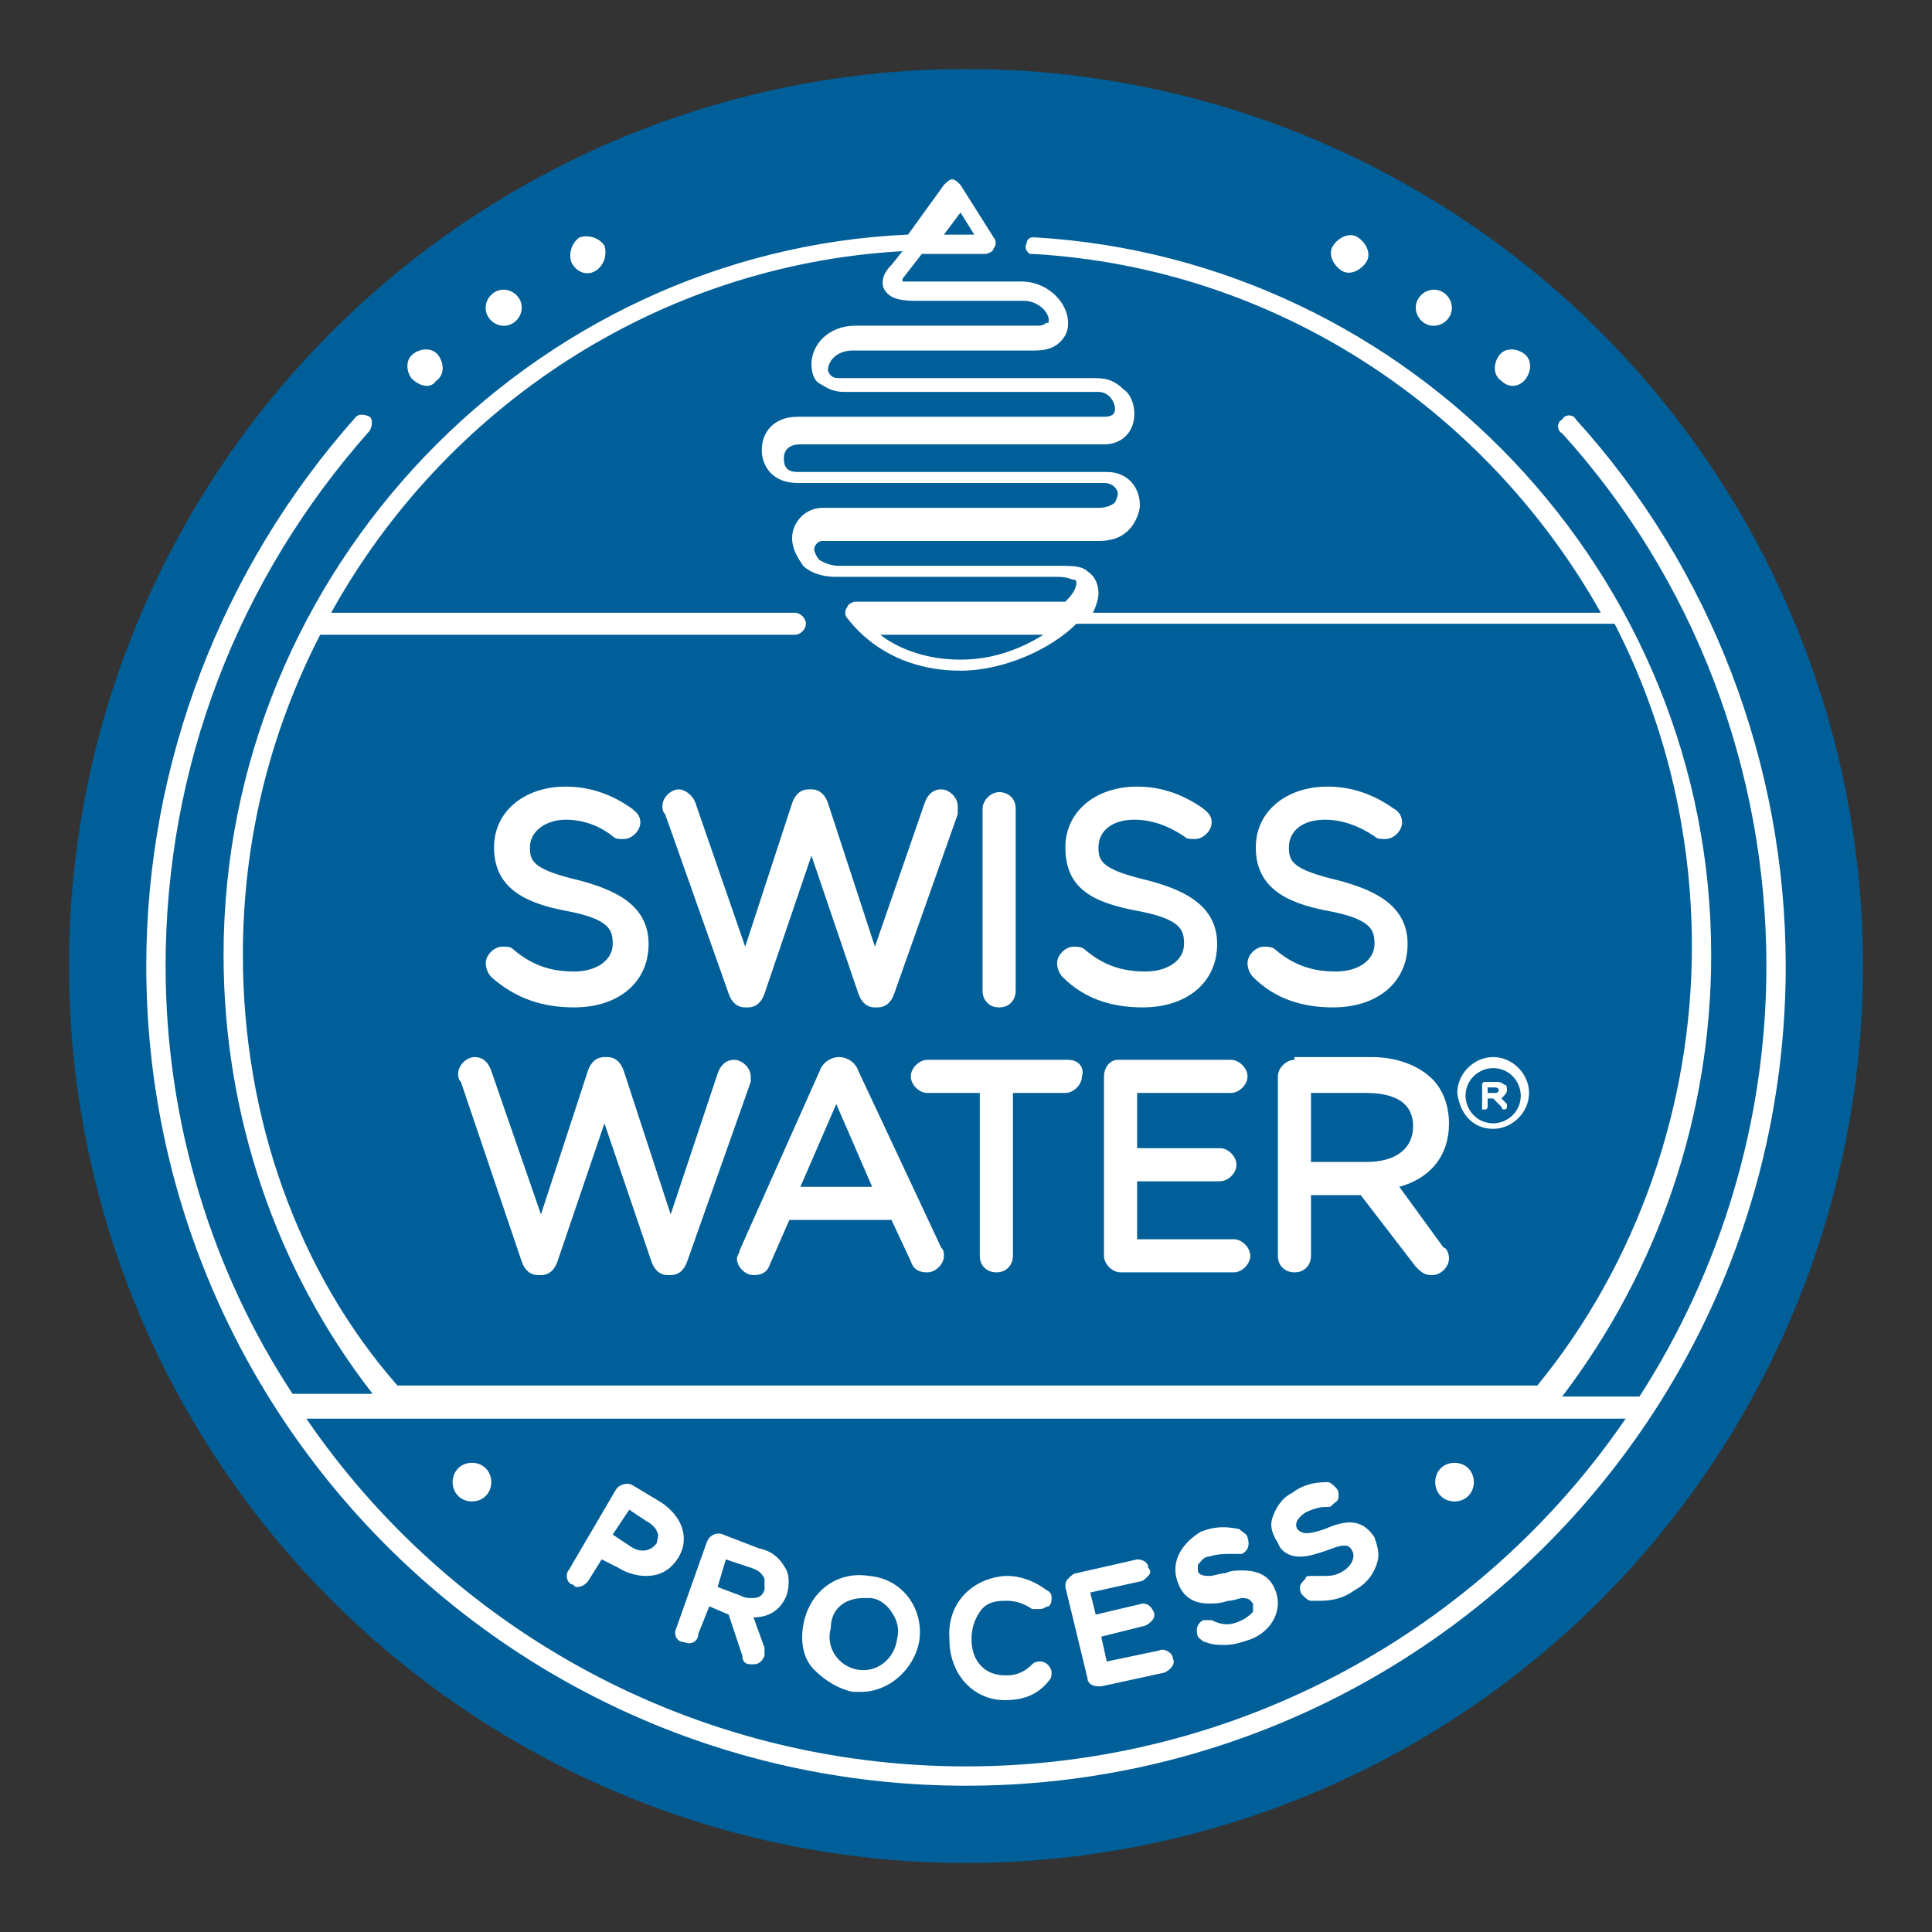
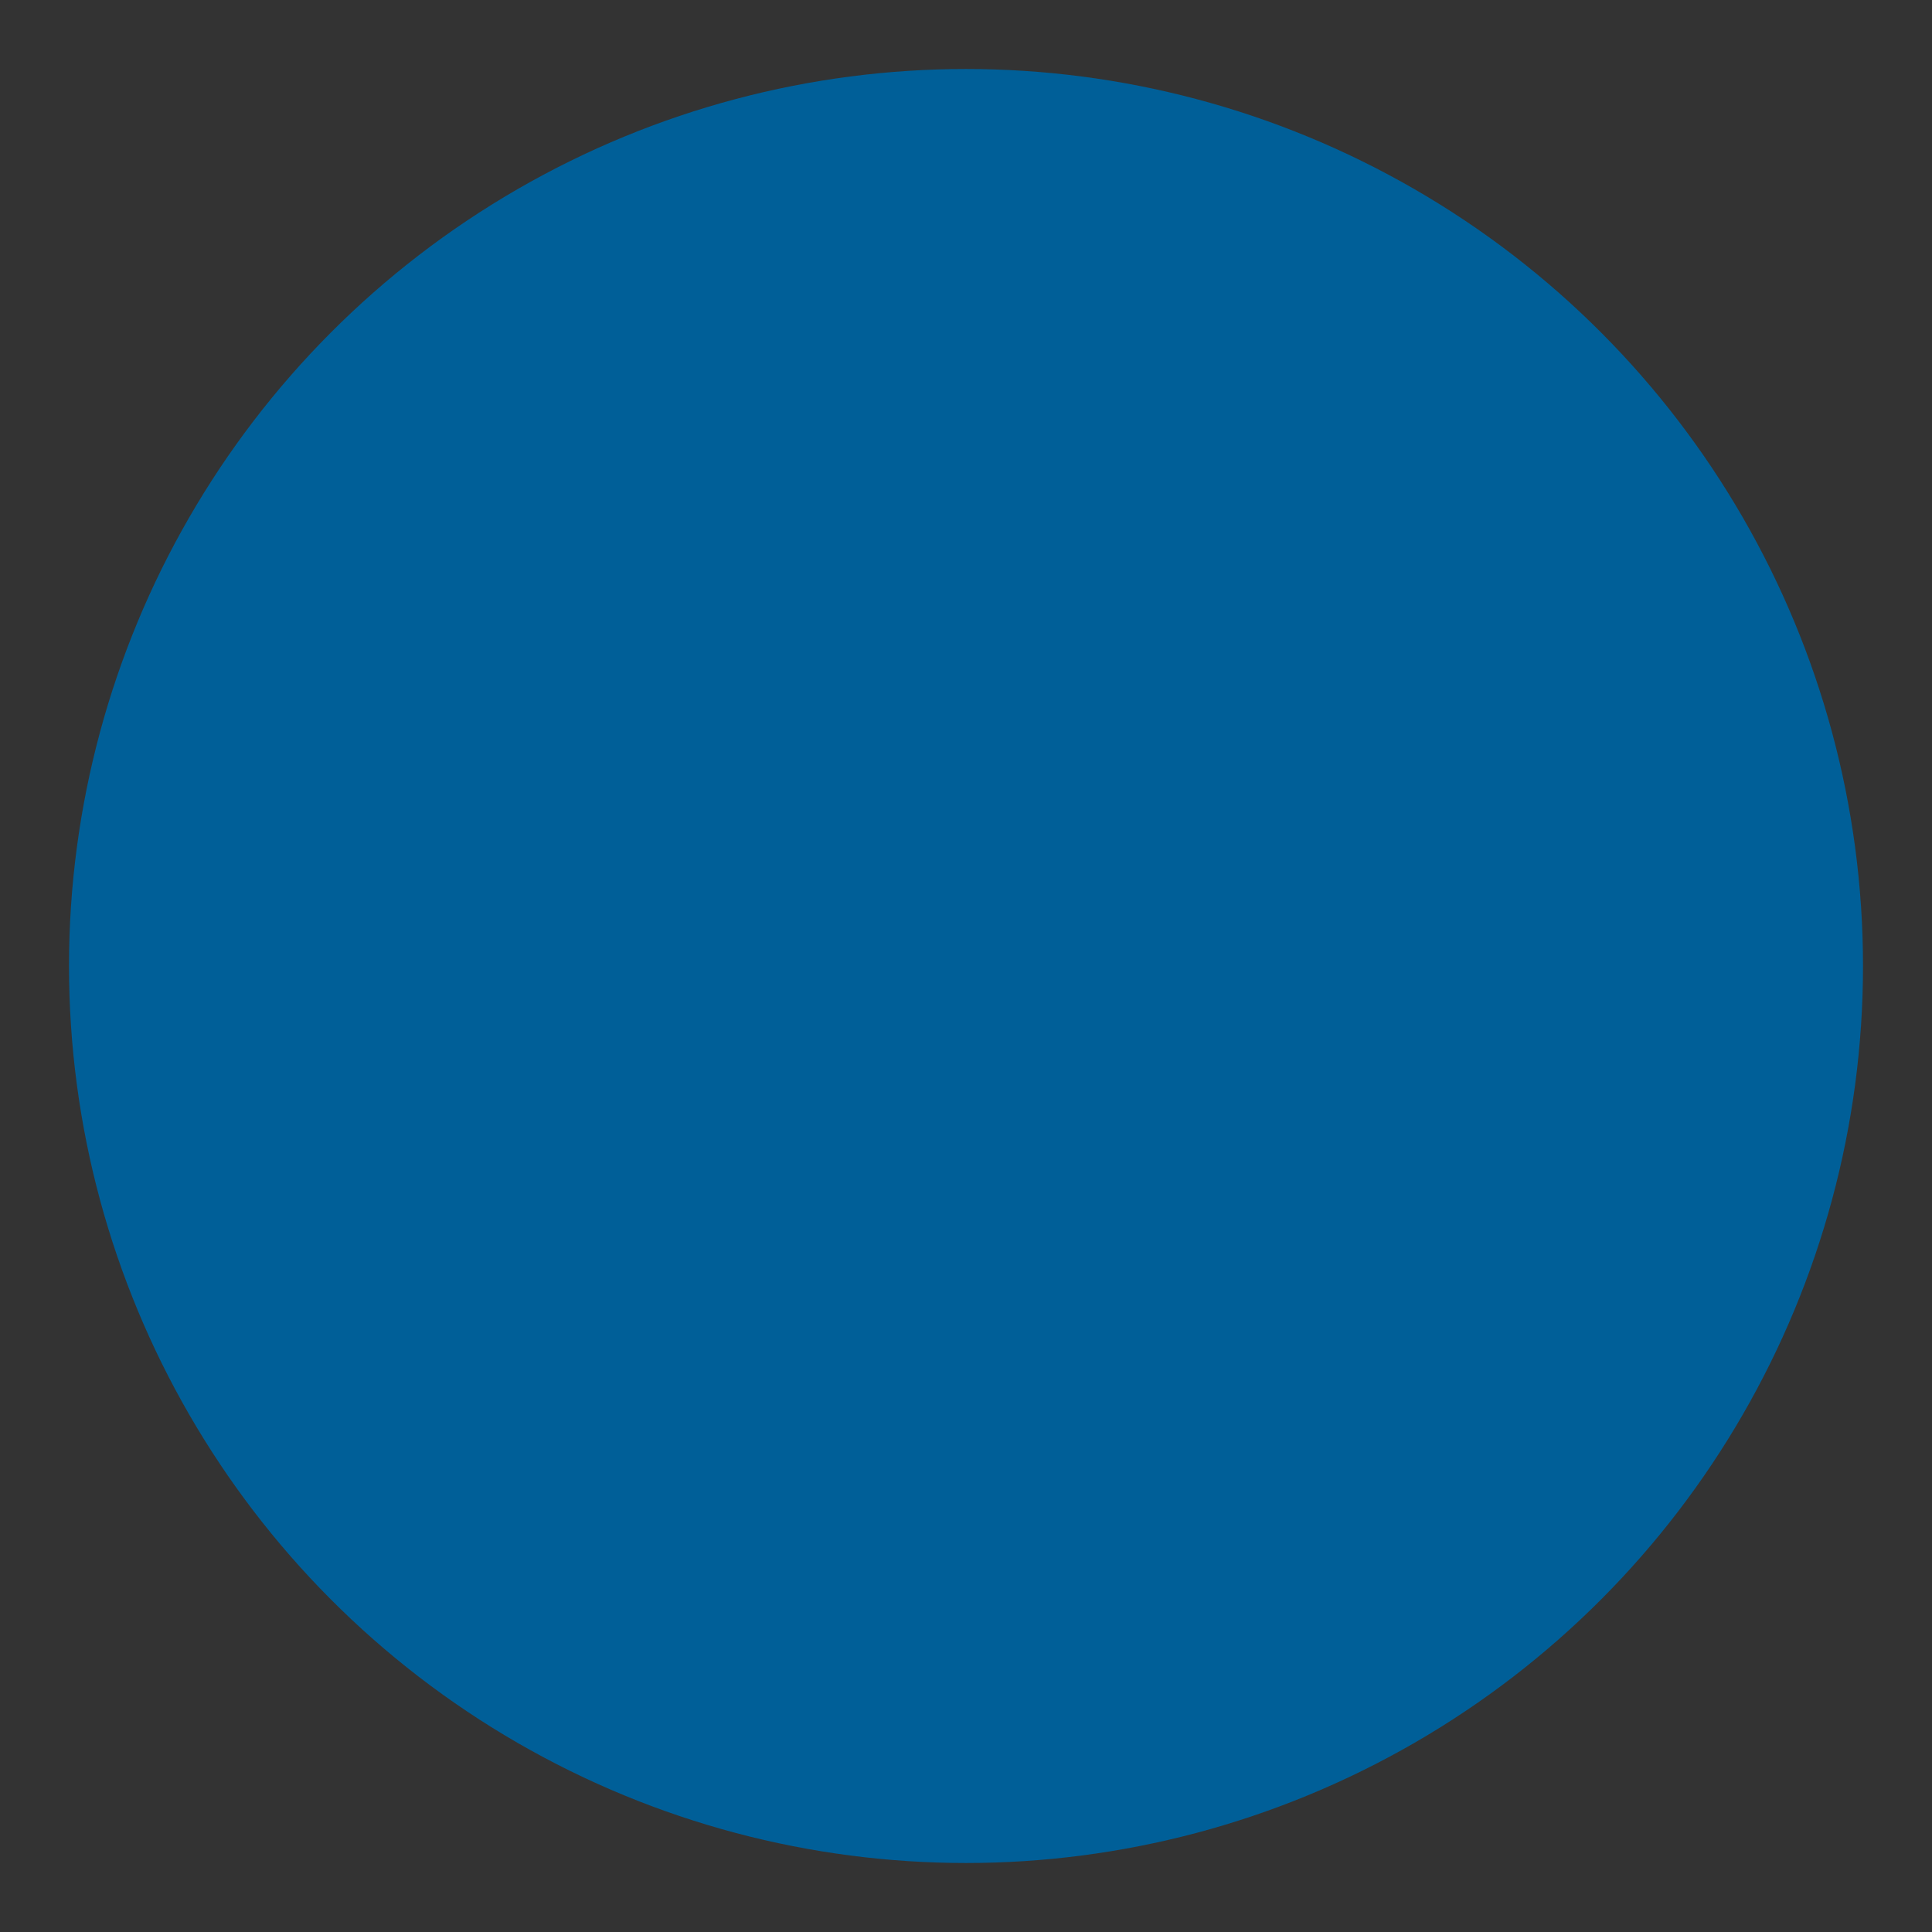
<svg xmlns="http://www.w3.org/2000/svg" version="1.1" id="Layer_1" x="0px" y="0px" viewBox="0 0 70 70" style="enable-background:new 0 0 70 70;" xml:space="preserve">
  <rect x="0" y="0" width="70" height="70" fill="#333333" stroke="none" />
  <style type="text/css">
	.st0{fill:#005F98;}
	.st1{fill:#FFFFFF;}
</style>
  <g>
    <circle class="st0" cx="35" cy="35" r="32.5" />
    <g>
      <g>
-         <path class="st1" d="M54.1,40.9c0.7,0,1.3-0.6,1.3-1.3c0-0.7-0.6-1.3-1.3-1.3c-0.7,0-1.3,0.6-1.3,1.3     C52.9,40.4,53.4,40.9,54.1,40.9z M54.1,38.7c0.6,0,1,0.5,1,1c0,0.6-0.5,1-1,1c-0.6,0-1-0.5-1-1C53.1,39.1,53.6,38.7,54.1,38.7z      M46.9,38.4c-0.3,0-0.6,0.3-0.6,0.6v6.5c0,0.4,0.3,0.6,0.6,0.6c0.4,0,0.6-0.3,0.6-0.6v-2.2h1.8l2,2.6c0.2,0.2,0.3,0.3,0.6,0.3     c0.3,0,0.6-0.3,0.6-0.6c0-0.2-0.1-0.4-0.2-0.4L50.7,43c1.1-0.3,1.8-1.1,1.8-2.3c0-0.6-0.2-1.2-0.6-1.6c-0.5-0.5-1.3-0.8-2.2-0.8     H46.9z M51.2,40.8c0,0.8-0.6,1.3-1.7,1.3h-2v-2.5h2C50.6,39.6,51.2,40,51.2,40.8z M53.8,40.2c0.1,0,0.1-0.1,0.1-0.1v-0.3h0.2     l0.3,0.3c0,0,0,0.1,0.1,0.1c0.1,0,0.1-0.1,0.1-0.1c0,0,0-0.1,0-0.1l-0.2-0.2c0.1-0.1,0.2-0.2,0.2-0.3c0-0.1,0-0.2-0.1-0.2     c-0.1-0.1-0.2-0.1-0.3-0.1h-0.4c-0.1,0-0.1,0.1-0.1,0.1v0.9C53.7,40.2,53.7,40.2,53.8,40.2z M53.9,39.4h0.2c0.1,0,0.2,0,0.2,0.1     c0,0.1-0.1,0.1-0.2,0.1h-0.2V39.4z M31.1,38.8c-0.1-0.3-0.4-0.5-0.7-0.5h0c-0.3,0-0.6,0.2-0.7,0.5l-2.9,6.5     c0,0.1-0.1,0.2-0.1,0.3c0,0.3,0.3,0.6,0.6,0.6c0.3,0,0.5-0.1,0.6-0.4l0.7-1.6h3.7l0.7,1.5c0.1,0.3,0.3,0.4,0.6,0.4     c0.3,0,0.6-0.3,0.6-0.6c0-0.1,0-0.2-0.1-0.3L31.1,38.8z M29,43l1.3-3l1.3,3H29z M38.7,38.4h-5.1c-0.3,0-0.6,0.3-0.6,0.6     c0,0.3,0.3,0.6,0.6,0.6h1.9v5.9c0,0.4,0.3,0.6,0.6,0.6c0.4,0,0.6-0.3,0.6-0.6v-5.9h1.9c0.3,0,0.6-0.3,0.6-0.6     C39.3,38.7,39.1,38.4,38.7,38.4z M51.6,11.7c0.3,0.2,0.7,0.1,0.9-0.2c0.2-0.3,0.1-0.7-0.2-0.9c-0.3-0.2-0.7-0.1-0.9,0.2     C51.2,11.1,51.3,11.5,51.6,11.7z M55.3,13.7c0.2-0.3,0.2-0.7-0.1-0.9c-0.3-0.2-0.7-0.2-0.9,0.1c-0.2,0.3-0.2,0.7,0.1,0.9     C54.7,14.1,55.1,14,55.3,13.7z M48.6,9.8c0.3,0.2,0.7,0,0.9-0.3c0.2-0.3,0-0.7-0.3-0.9c-0.3-0.2-0.7,0-0.9,0.3     C48.1,9.2,48.3,9.6,48.6,9.8z M48.3,36.5c1.6,0,2.7-0.9,2.7-2.3c0-1.5-1.4-2-2.5-2.3c-1.7-0.4-1.8-0.7-1.8-1.2c0-0.6,0.5-1,1.3-1     c0.6,0,1.2,0.2,1.8,0.6c0.1,0.1,0.2,0.1,0.4,0.1c0.3,0,0.6-0.3,0.6-0.6c0-0.2-0.1-0.4-0.3-0.5c-0.7-0.5-1.5-0.8-2.4-0.8     c-1.5,0-2.6,0.9-2.6,2.2c0,1.4,1,2,2.6,2.3c1.6,0.3,1.7,0.7,1.7,1.2c0,0.6-0.6,1-1.4,1c-0.8,0-1.5-0.2-2.2-0.8     c-0.1-0.1-0.3-0.1-0.4-0.1c-0.3,0-0.6,0.3-0.6,0.6c0,0.2,0.1,0.4,0.2,0.5C46.2,36.2,47.2,36.5,48.3,36.5z M21.6,9.8     c0.3-0.2,0.4-0.6,0.3-0.9c-0.2-0.3-0.6-0.4-0.9-0.3c-0.3,0.2-0.4,0.6-0.3,0.9C20.9,9.9,21.3,10,21.6,9.8z M18.6,11.7     c0.3-0.2,0.4-0.6,0.2-0.9c-0.2-0.3-0.6-0.4-0.9-0.2c-0.3,0.2-0.4,0.6-0.2,0.9C17.9,11.8,18.3,11.9,18.6,11.7z M15.8,13.8     c0.3-0.2,0.3-0.6,0.1-0.9c-0.2-0.3-0.6-0.3-0.9-0.1c-0.3,0.2-0.3,0.6-0.1,0.9C15.2,14,15.6,14.1,15.8,13.8z M24.8,59.5     c0.2,0.1,0.5,0,0.5-0.3l0.4-1l0.7,0.3l0.5,1.5c0,0.2,0.1,0.3,0.3,0.3c0,0,0.1,0,0.1,0c0.2,0,0.3-0.1,0.4-0.3c0-0.1,0-0.2,0-0.3     l-0.4-1.1c0.6,0,1-0.3,1.2-0.8l0,0c0.1-0.3,0.1-0.7,0-0.9c-0.2-0.4-0.5-0.7-1-0.8l-1.3-0.5c-0.2-0.1-0.5,0-0.6,0.3L24.5,59     C24.4,59.2,24.5,59.5,24.8,59.5z M26.3,56.5l0.9,0.3c0.3,0.1,0.4,0.2,0.5,0.4c0,0.1,0,0.2,0,0.4c-0.1,0.3-0.3,0.3-0.5,0.3     c-0.1,0-0.2,0-0.4-0.1L26,57.5L26.3,56.5z M30.9,61.3c0.1,0,0.2,0,0.3,0c1,0,1.9-0.8,2.1-1.8c0.2-1.2-0.6-2.3-1.8-2.4     c-1.2-0.2-2.2,0.6-2.4,1.8c-0.1,0.6,0,1.2,0.4,1.6C29.9,60.9,30.4,61.2,30.9,61.3z M31.3,57.9c0.1,0,0.1,0,0.2,0     c0.3,0,0.6,0.2,0.8,0.5c0.2,0.3,0.3,0.6,0.2,1c-0.1,0.7-0.7,1.2-1.4,1.1c-0.7-0.1-1.2-0.8-1-1.5C30.1,58.3,30.6,57.9,31.3,57.9z      M36.4,61.6C36.4,61.6,36.5,61.6,36.4,61.6c0.7,0,1.2-0.2,1.6-0.7c0.1-0.1,0.1-0.2,0.1-0.3c0-0.2-0.2-0.4-0.4-0.4     c-0.1,0-0.2,0-0.3,0.1c-0.3,0.3-0.6,0.4-0.9,0.4h-0.1c-0.7,0-1.2-0.5-1.2-1.3c0-0.4,0.1-0.7,0.3-1c0.2-0.3,0.5-0.4,0.9-0.4l0.1,0     c0.3,0,0.6,0.1,0.9,0.3l0.1,0c0,0,0.1,0,0.2,0c0.1,0,0.2-0.1,0.3-0.1c0.1-0.1,0.1-0.2,0.1-0.3c0-0.1,0-0.2-0.2-0.3     c-0.4-0.3-0.9-0.5-1.4-0.5l-0.1,0c-1.2,0.1-2.1,1-2,2.3C34.4,60.7,35.3,61.6,36.4,61.6z M39.4,60.8c0,0.2,0.2,0.3,0.4,0.3     c0,0,0.1,0,0.1,0l2.3-0.5c0.2-0.1,0.4-0.3,0.3-0.5c0-0.2-0.3-0.4-0.5-0.3l-1.9,0.4l-0.2-0.9l1.6-0.4c0.2-0.1,0.4-0.3,0.3-0.5     c-0.1-0.2-0.2-0.3-0.4-0.3l-1.7,0.4l-0.2-0.8l1.8-0.4c0.1,0,0.2-0.1,0.3-0.2c0.1-0.1,0.1-0.2,0-0.3c0-0.2-0.2-0.3-0.4-0.3L39,57     c-0.1,0-0.2,0.1-0.3,0.2c-0.1,0.1-0.1,0.2-0.1,0.3L39.4,60.8z M17.1,54.4c0.4,0,0.7-0.3,0.7-0.7c0-0.4-0.3-0.7-0.7-0.7     c-0.4,0-0.7,0.3-0.7,0.7C16.4,54.1,16.7,54.4,17.1,54.4z M57.1,15.2c-0.1-0.2-0.4-0.2-0.5,0c-0.2,0.1-0.2,0.4,0,0.5     c4.8,5.3,7.4,12.2,7.4,19.3c0,5.7-1.7,11.1-4.6,15.6h-2.8C60.1,46,62,40.4,62,34.6C62,20.8,51.1,9.4,37.5,8.6c0,0,0,0-0.1,0h0     c-0.1,0-0.2,0.1-0.2,0.2c-0.1,0.2,0,0.3,0.1,0.4c0,0,0.1,0,0.1,0c8.9,0.5,16.5,5.7,20.6,13H39.6c0.1-0.2,0.2-0.5,0.2-0.7     c0-0.3-0.1-0.6-0.4-0.8c-0.2-0.2-0.6-0.2-1-0.2h-8c-0.3,0-0.5-0.1-0.7-0.2c-0.1-0.1-0.2-0.3-0.2-0.4c0-0.1,0.1-0.3,0.3-0.3h10     c0.6,0,0.9-0.2,1.1-0.4c0.2-0.2,0.4-0.6,0.4-0.9c0-0.6-0.4-1.2-1.2-1.2H28.9c-0.4,0-0.5-0.2-0.5-0.5c0-0.2,0.1-0.5,0.6-0.5H40     c0.7,0,1.1-0.5,1.1-1.1c0-0.3-0.1-0.7-0.4-0.9c-0.3-0.3-0.6-0.4-1-0.4h-9.2c-0.2,0-0.3,0-0.4-0.1c0,0-0.1-0.1-0.1-0.2     c0-0.3,0.3-0.7,0.9-0.7h6.6c0.4,0,0.7-0.1,0.9-0.3c0.2-0.2,0.3-0.4,0.3-0.7c0-0.7-0.7-1.5-1.7-1.5h-3.8c-0.2,0-0.4,0-0.5,0     c0,0,0,0,0-0.1l0.7-0.9h2.3c0.1,0,0.3-0.1,0.3-0.2c0.1-0.1,0.1-0.3,0-0.4l-1.2-1.9c-0.1-0.1-0.2-0.2-0.3-0.2     c-0.1,0-0.2,0.1-0.3,0.2l-1.3,1.8C19.3,9.1,8.1,20.6,8.1,34.6c0,5.8,1.9,11.4,5.4,15.9h-2.9C7.7,46.1,6,40.7,6,35     c0-7.2,2.6-14,7.4-19.4c0.1-0.2,0.1-0.4,0-0.5c-0.2-0.1-0.4-0.1-0.5,0C8,20.6,5.3,27.7,5.3,35c0,16.4,13.3,29.7,29.7,29.7     c16.4,0,29.7-13.3,29.7-29.7C64.7,27.7,62,20.6,57.1,15.2z M34.8,7.7l0.5,0.8h-1v0c0,0-0.1,0-0.1,0L34.8,7.7z M8.8,34.6     c0-4.2,1-8.1,2.8-11.6h17.2c0.2,0,0.4-0.2,0.4-0.4c0-0.2-0.2-0.4-0.4-0.4H12c4.1-7.4,11.8-12.6,20.7-13.1l-0.4,0.5     c-0.1,0.1-0.4,0.4-0.3,0.8c0.2,0.5,0.8,0.5,1.3,0.5h3.8c0.5,0,0.9,0.4,0.9,0.7c0,0.1,0,0.1-0.1,0.1c-0.1,0.1-0.2,0.1-0.4,0.1H31     c-1,0-1.6,0.7-1.6,1.4c0,0.3,0.1,0.6,0.3,0.7c0.2,0.1,0.4,0.3,0.9,0.3h9.2c0.4,0,0.6,0.4,0.6,0.6c0,0.2-0.1,0.3-0.4,0.3H28.9     c-0.9,0-1.3,0.6-1.3,1.2c0,0.6,0.4,1.2,1.3,1.2H40c0.3,0,0.5,0.2,0.5,0.4c0,0.1-0.1,0.3-0.1,0.3c-0.1,0.1-0.3,0.2-0.6,0.2h-10     c-0.6,0-1.1,0.5-1.1,1.1c0,0.4,0.2,0.7,0.4,1c0.2,0.2,0.6,0.4,1.2,0.4h8c0.4,0,0.5,0.1,0.6,0.1c0.1,0,0.1,0.1,0.1,0.1     c0,0.2-0.1,0.4-0.4,0.7H31c-0.1,0-0.3,0.1-0.3,0.2c-0.1,0.1-0.1,0.3,0,0.4c0.1,0.1,1.3,1.9,4.1,1.9c1.6,0,3.3-0.8,4.2-1.7h19.5     c0,0,0,0,0,0c1.8,3.5,2.8,7.5,2.8,11.7c0,5.8-2,11.5-5.6,15.9H14.4C10.8,46.1,8.8,40.5,8.8,34.6z M37.8,23     c-0.8,0.5-1.8,0.9-3,0.9c-1.4,0-2.4-0.5-2.9-0.9H37.8z M35,64c-9.9,0-18.7-5-23.9-12.6h47.8C53.7,59,44.9,64,35,64z M20.7,57.4     c0.1,0,0.1,0.1,0.2,0.1c0.2,0,0.3-0.1,0.4-0.2l0.5-0.8l0.6,0.3c0.3,0.2,0.7,0.3,1,0.3c0.5,0,0.9-0.2,1.2-0.7l0,0     c0.4-0.7,0.1-1.5-0.7-2l-1-0.6c-0.2-0.1-0.5,0-0.6,0.2l-1.7,2.9C20.5,57,20.5,57.3,20.7,57.4z M22.8,54.7l0.6,0.4     c0.2,0.1,0.4,0.3,0.4,0.4c0.1,0.1,0,0.3,0,0.4l0,0c-0.2,0.3-0.6,0.4-1,0.1l-0.6-0.4L22.8,54.7z M42.7,57.4     c0.2,0.5,0.6,0.7,1.1,0.7c0.2,0,0.4,0,0.7-0.1c0.2,0,0.4-0.1,0.5-0.1c0.3,0,0.3,0.1,0.4,0.2c0,0.1,0,0.2,0,0.3     c-0.1,0.1-0.2,0.2-0.4,0.3c-0.4,0.2-0.7,0.2-1.1,0c-0.1,0-0.2,0-0.3,0c-0.2,0.1-0.3,0.3-0.2,0.6c0.1,0.1,0.2,0.2,0.3,0.2     c0.2,0.1,0.5,0.1,0.7,0.1c0.3,0,0.6-0.1,0.9-0.2c0.8-0.3,1.2-1.1,0.9-1.8c-0.2-0.5-0.6-0.7-1.2-0.7c-0.2,0-0.4,0-0.6,0.1     c-0.2,0-0.4,0.1-0.6,0.1c-0.3,0-0.4-0.1-0.4-0.2c0-0.1,0-0.2,0-0.2c0.1-0.1,0.2-0.3,0.4-0.3c0.3-0.1,0.6-0.1,0.9-0.1     c0.1,0,0.2,0,0.3,0c0.2-0.1,0.3-0.3,0.2-0.6c0-0.1-0.2-0.2-0.3-0.3c-0.5-0.1-0.9-0.1-1.4,0.1C42.7,56,42.4,56.7,42.7,57.4     L42.7,57.4z M52.7,54.4c0.4,0,0.7-0.3,0.7-0.7c0-0.4-0.3-0.7-0.7-0.7c-0.4,0-0.7,0.3-0.7,0.7C52,54.1,52.3,54.4,52.7,54.4z      M36.2,36.5c0.4,0,0.6-0.3,0.6-0.6v-6.6c0-0.4-0.3-0.6-0.6-0.6c-0.3,0-0.6,0.3-0.6,0.6v6.6C35.6,36.2,35.8,36.5,36.2,36.5z      M41.4,36.5c1.6,0,2.7-0.9,2.7-2.3c0-1.5-1.4-2-2.5-2.3c-1.7-0.4-1.8-0.7-1.8-1.2c0-0.6,0.5-1,1.3-1c0.6,0,1.2,0.2,1.8,0.6     c0.1,0.1,0.2,0.1,0.4,0.1c0.3,0,0.6-0.3,0.6-0.6c0-0.3-0.2-0.4-0.3-0.5c-0.7-0.5-1.5-0.8-2.4-0.8c-1.5,0-2.6,0.9-2.6,2.2     c0,1.5,1,2,2.6,2.3c1.6,0.3,1.7,0.7,1.7,1.2c0,0.6-0.6,1-1.4,1c-0.8,0-1.5-0.2-2.2-0.8c-0.1-0.1-0.3-0.1-0.4-0.1     c-0.3,0-0.6,0.3-0.6,0.6c0,0.2,0.1,0.4,0.2,0.5C39.3,36.2,40.3,36.5,41.4,36.5z M47.1,56.4c0.3,0,0.6-0.1,0.9-0.2     c0.3-0.1,0.5-0.2,0.7-0.2c0.1,0,0.2,0,0.3,0.2c0.1,0.2,0,0.5-0.3,0.7c-0.3,0.2-0.5,0.2-0.8,0.2c-0.1,0-0.2,0-0.3,0l-0.1,0     c-0.1,0-0.2,0-0.2,0.1c-0.1,0.1-0.2,0.2-0.2,0.3c0,0.1,0,0.2,0.1,0.3c0.1,0.1,0.2,0.2,0.3,0.2c0.1,0,0.2,0,0.3,0     c0.5,0,0.9-0.1,1.3-0.4c0.4-0.2,0.7-0.6,0.8-1c0.1-0.3,0-0.6-0.1-0.9l0,0c-0.4-0.6-0.9-0.7-1.8-0.3c-0.6,0.2-0.8,0.2-1,0l0,0     c-0.1-0.2,0-0.4,0.3-0.6c0.2-0.1,0.5-0.2,0.7-0.2c0,0,0.1,0,0.1,0l0,0c0.1,0,0.1,0,0.2-0.1c0.1-0.1,0.2-0.1,0.2-0.3     c0-0.1,0-0.2-0.1-0.3c-0.1-0.1-0.2-0.2-0.3-0.2c-0.5,0-0.9,0.1-1.3,0.4c-0.4,0.2-0.6,0.6-0.7,0.9c-0.1,0.3,0,0.6,0.2,0.9     C46.4,56.2,46.7,56.4,47.1,56.4z M26.4,36c0.1,0.3,0.3,0.5,0.6,0.5h0.1c0.3,0,0.5-0.2,0.6-0.5l1.7-5l1.7,5     c0.1,0.3,0.3,0.5,0.6,0.5h0.1c0.3,0,0.5-0.2,0.6-0.5l2.3-6.5c0,0,0,0,0-0.1c0-0.1,0-0.1,0-0.2c0-0.3-0.3-0.6-0.6-0.6     c-0.3,0-0.5,0.2-0.6,0.5l-1.8,5.2L30,29.1c-0.1-0.3-0.3-0.5-0.6-0.5h-0.1c-0.3,0-0.5,0.2-0.6,0.5l-1.7,5.2l-1.8-5.2     c-0.1-0.3-0.4-0.5-0.6-0.5c-0.3,0-0.6,0.3-0.6,0.6c0,0.1,0,0.2,0.1,0.3L26.4,36z M40,39v6.5c0,0.3,0.3,0.6,0.6,0.6h4.1     c0.3,0,0.6-0.3,0.6-0.6c0-0.3-0.3-0.6-0.6-0.6h-3.5v-2.1h3c0.3,0,0.6-0.3,0.6-0.6c0-0.3-0.3-0.6-0.6-0.6h-3v-2h3.4     c0.3,0,0.6-0.3,0.6-0.6c0-0.3-0.3-0.6-0.6-0.6h-4.1C40.2,38.4,40,38.7,40,39z M18.9,45.7c0.1,0.3,0.3,0.5,0.6,0.5h0.1     c0.3,0,0.5-0.2,0.6-0.5l1.7-5l1.7,5c0.1,0.3,0.3,0.5,0.6,0.5h0.1c0.3,0,0.5-0.2,0.6-0.5l2.3-6.5l0,0c0-0.1,0-0.1,0-0.2     c0-0.3-0.3-0.6-0.6-0.6c-0.3,0-0.5,0.2-0.6,0.5L24.3,44l-1.7-5.2c-0.1-0.3-0.3-0.5-0.6-0.5h-0.1c-0.3,0-0.5,0.2-0.6,0.5L19.6,44     l-1.8-5.2c-0.1-0.3-0.3-0.5-0.6-0.5c-0.3,0-0.6,0.3-0.6,0.6c0,0.1,0,0.2,0.1,0.3L18.9,45.7z M20.8,36.5c1.6,0,2.7-0.9,2.7-2.3     c0-1.5-1.4-2-2.5-2.3c-1.7-0.4-1.8-0.7-1.8-1.2c0-0.6,0.6-1,1.3-1c0.6,0,1.2,0.2,1.7,0.6c0.1,0.1,0.2,0.1,0.4,0.1     c0.3,0,0.6-0.3,0.6-0.6c0-0.3-0.2-0.4-0.3-0.5c-0.7-0.5-1.5-0.8-2.4-0.8c-1.5,0-2.6,0.9-2.6,2.2c0,1.4,1,2,2.6,2.3     c1.6,0.3,1.7,0.7,1.7,1.2c0,0.6-0.6,1-1.4,1c-0.8,0-1.5-0.2-2.2-0.8c-0.1-0.1-0.2-0.1-0.4-0.1c-0.3,0-0.6,0.3-0.6,0.6     c0,0.2,0.1,0.4,0.2,0.5C18.7,36.2,19.7,36.5,20.8,36.5z" />
-       </g>
+         </g>
    </g>
  </g>
</svg>